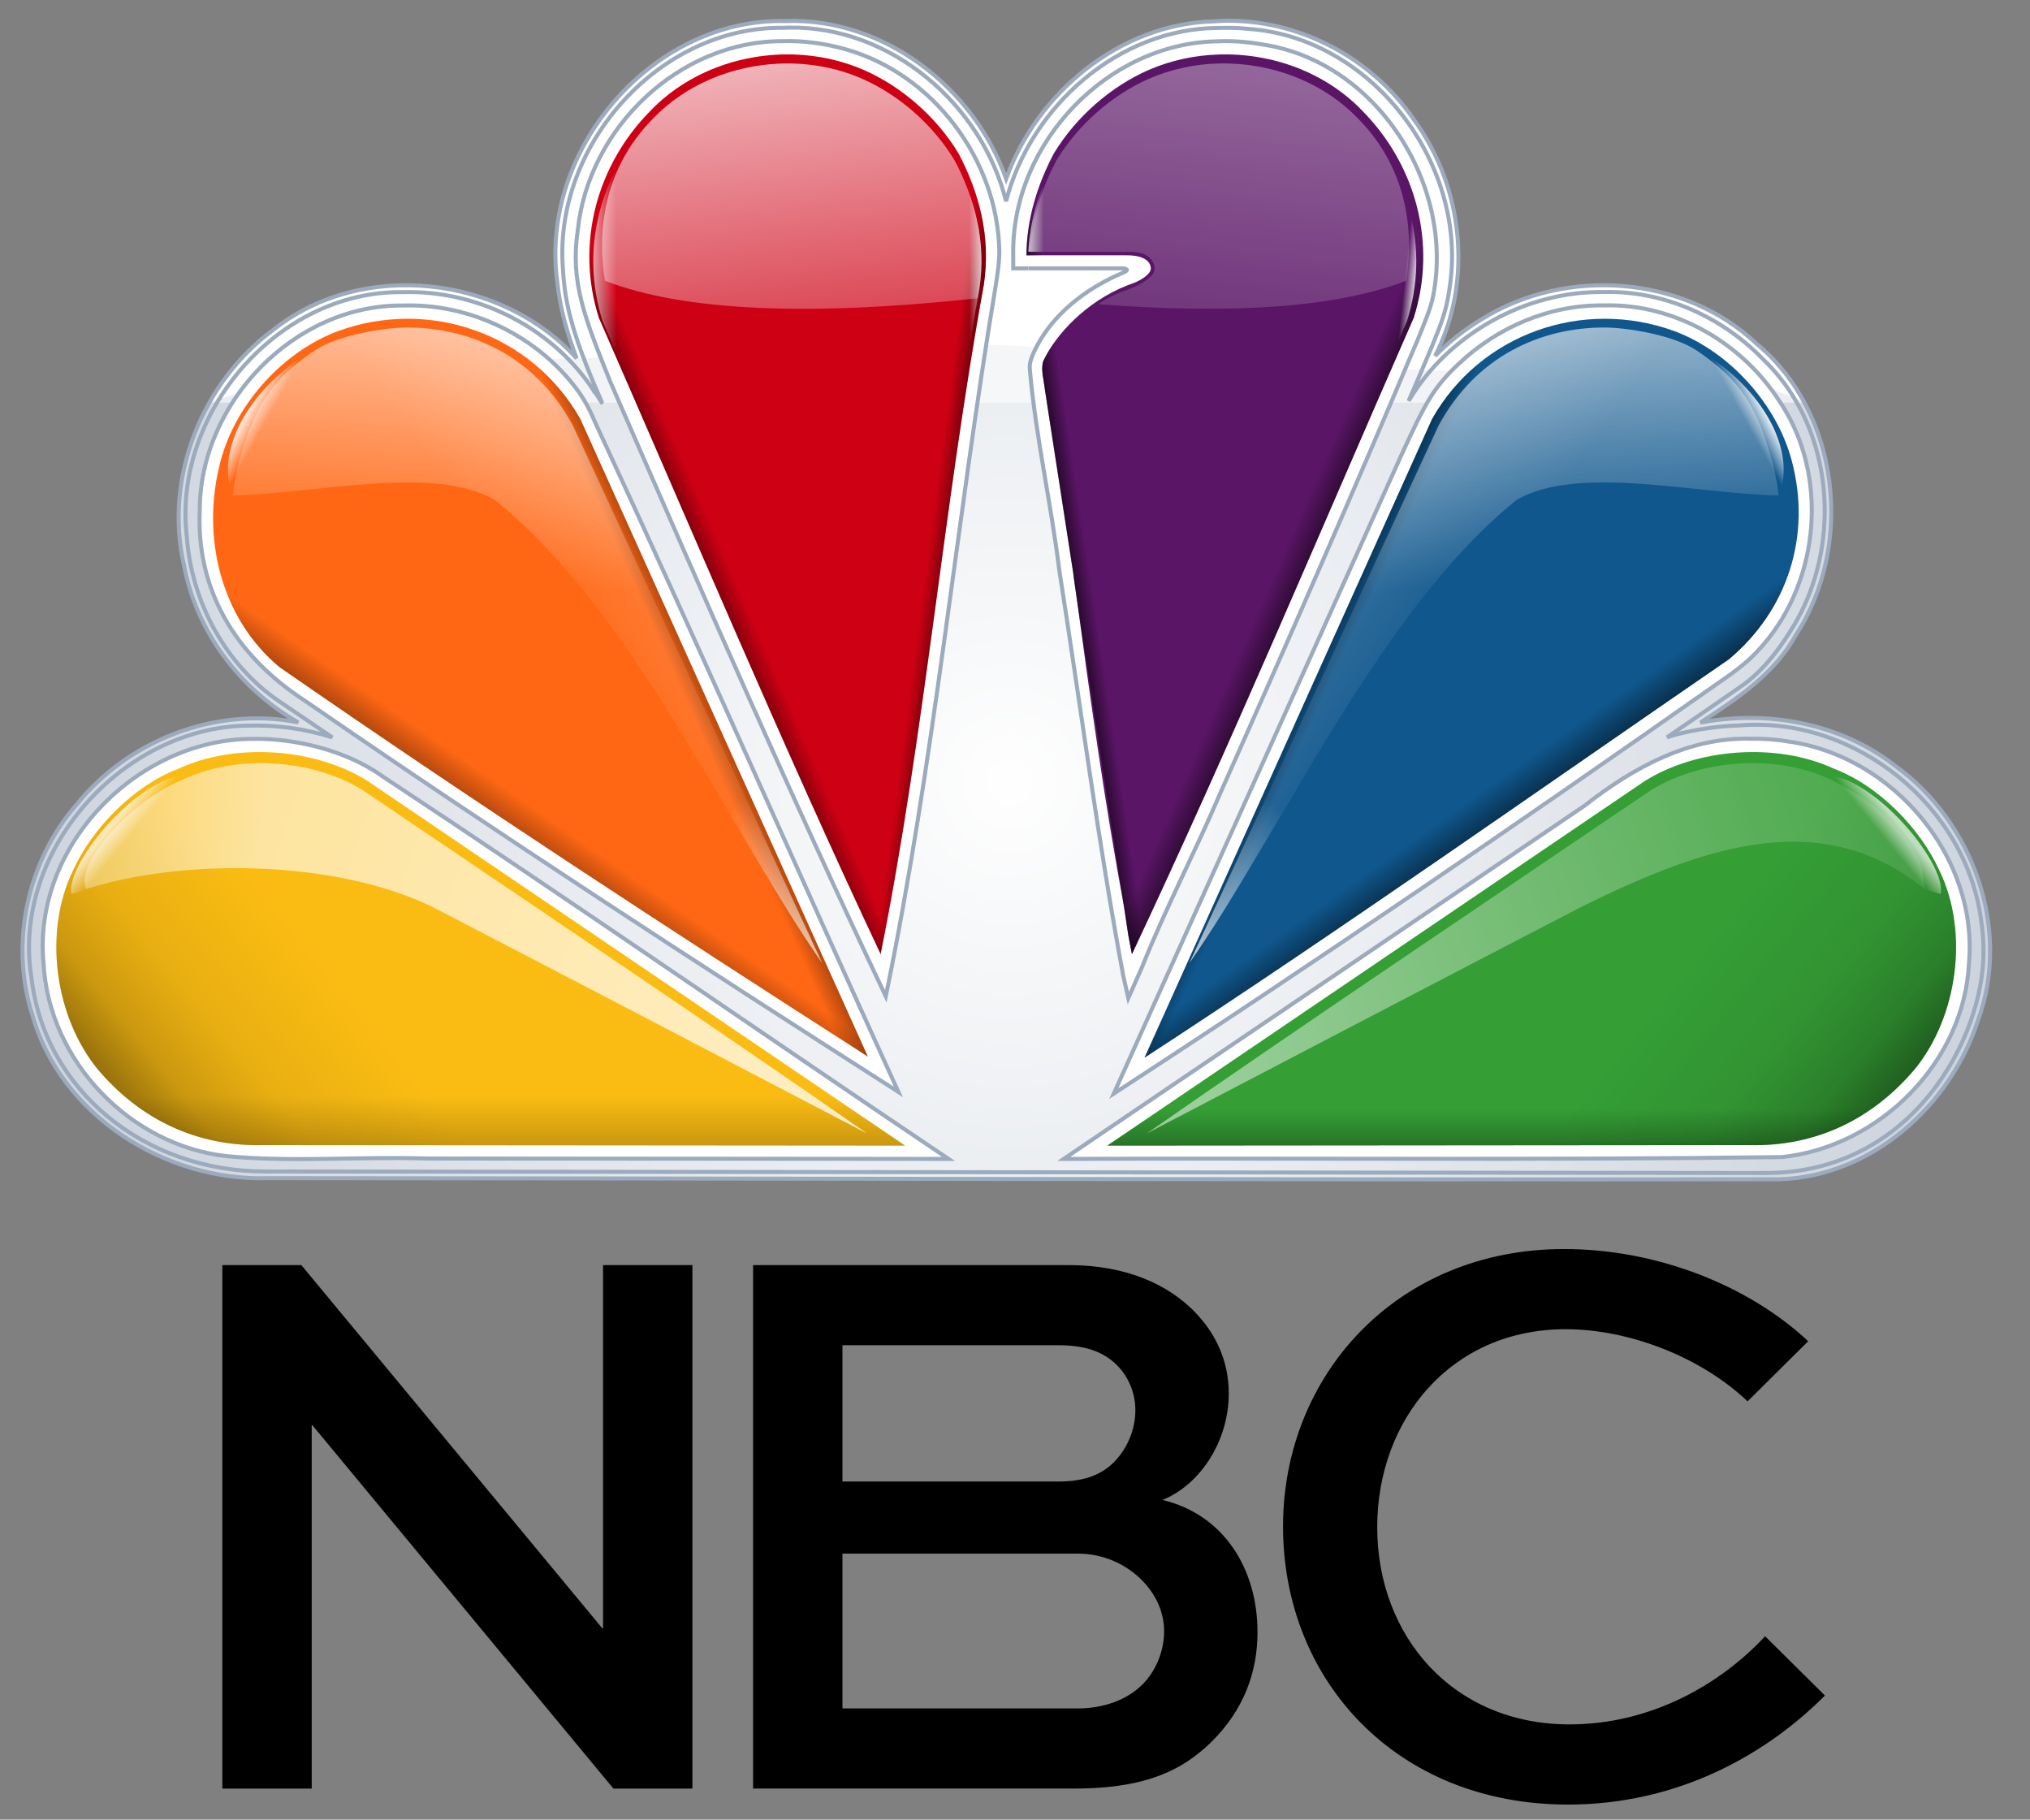
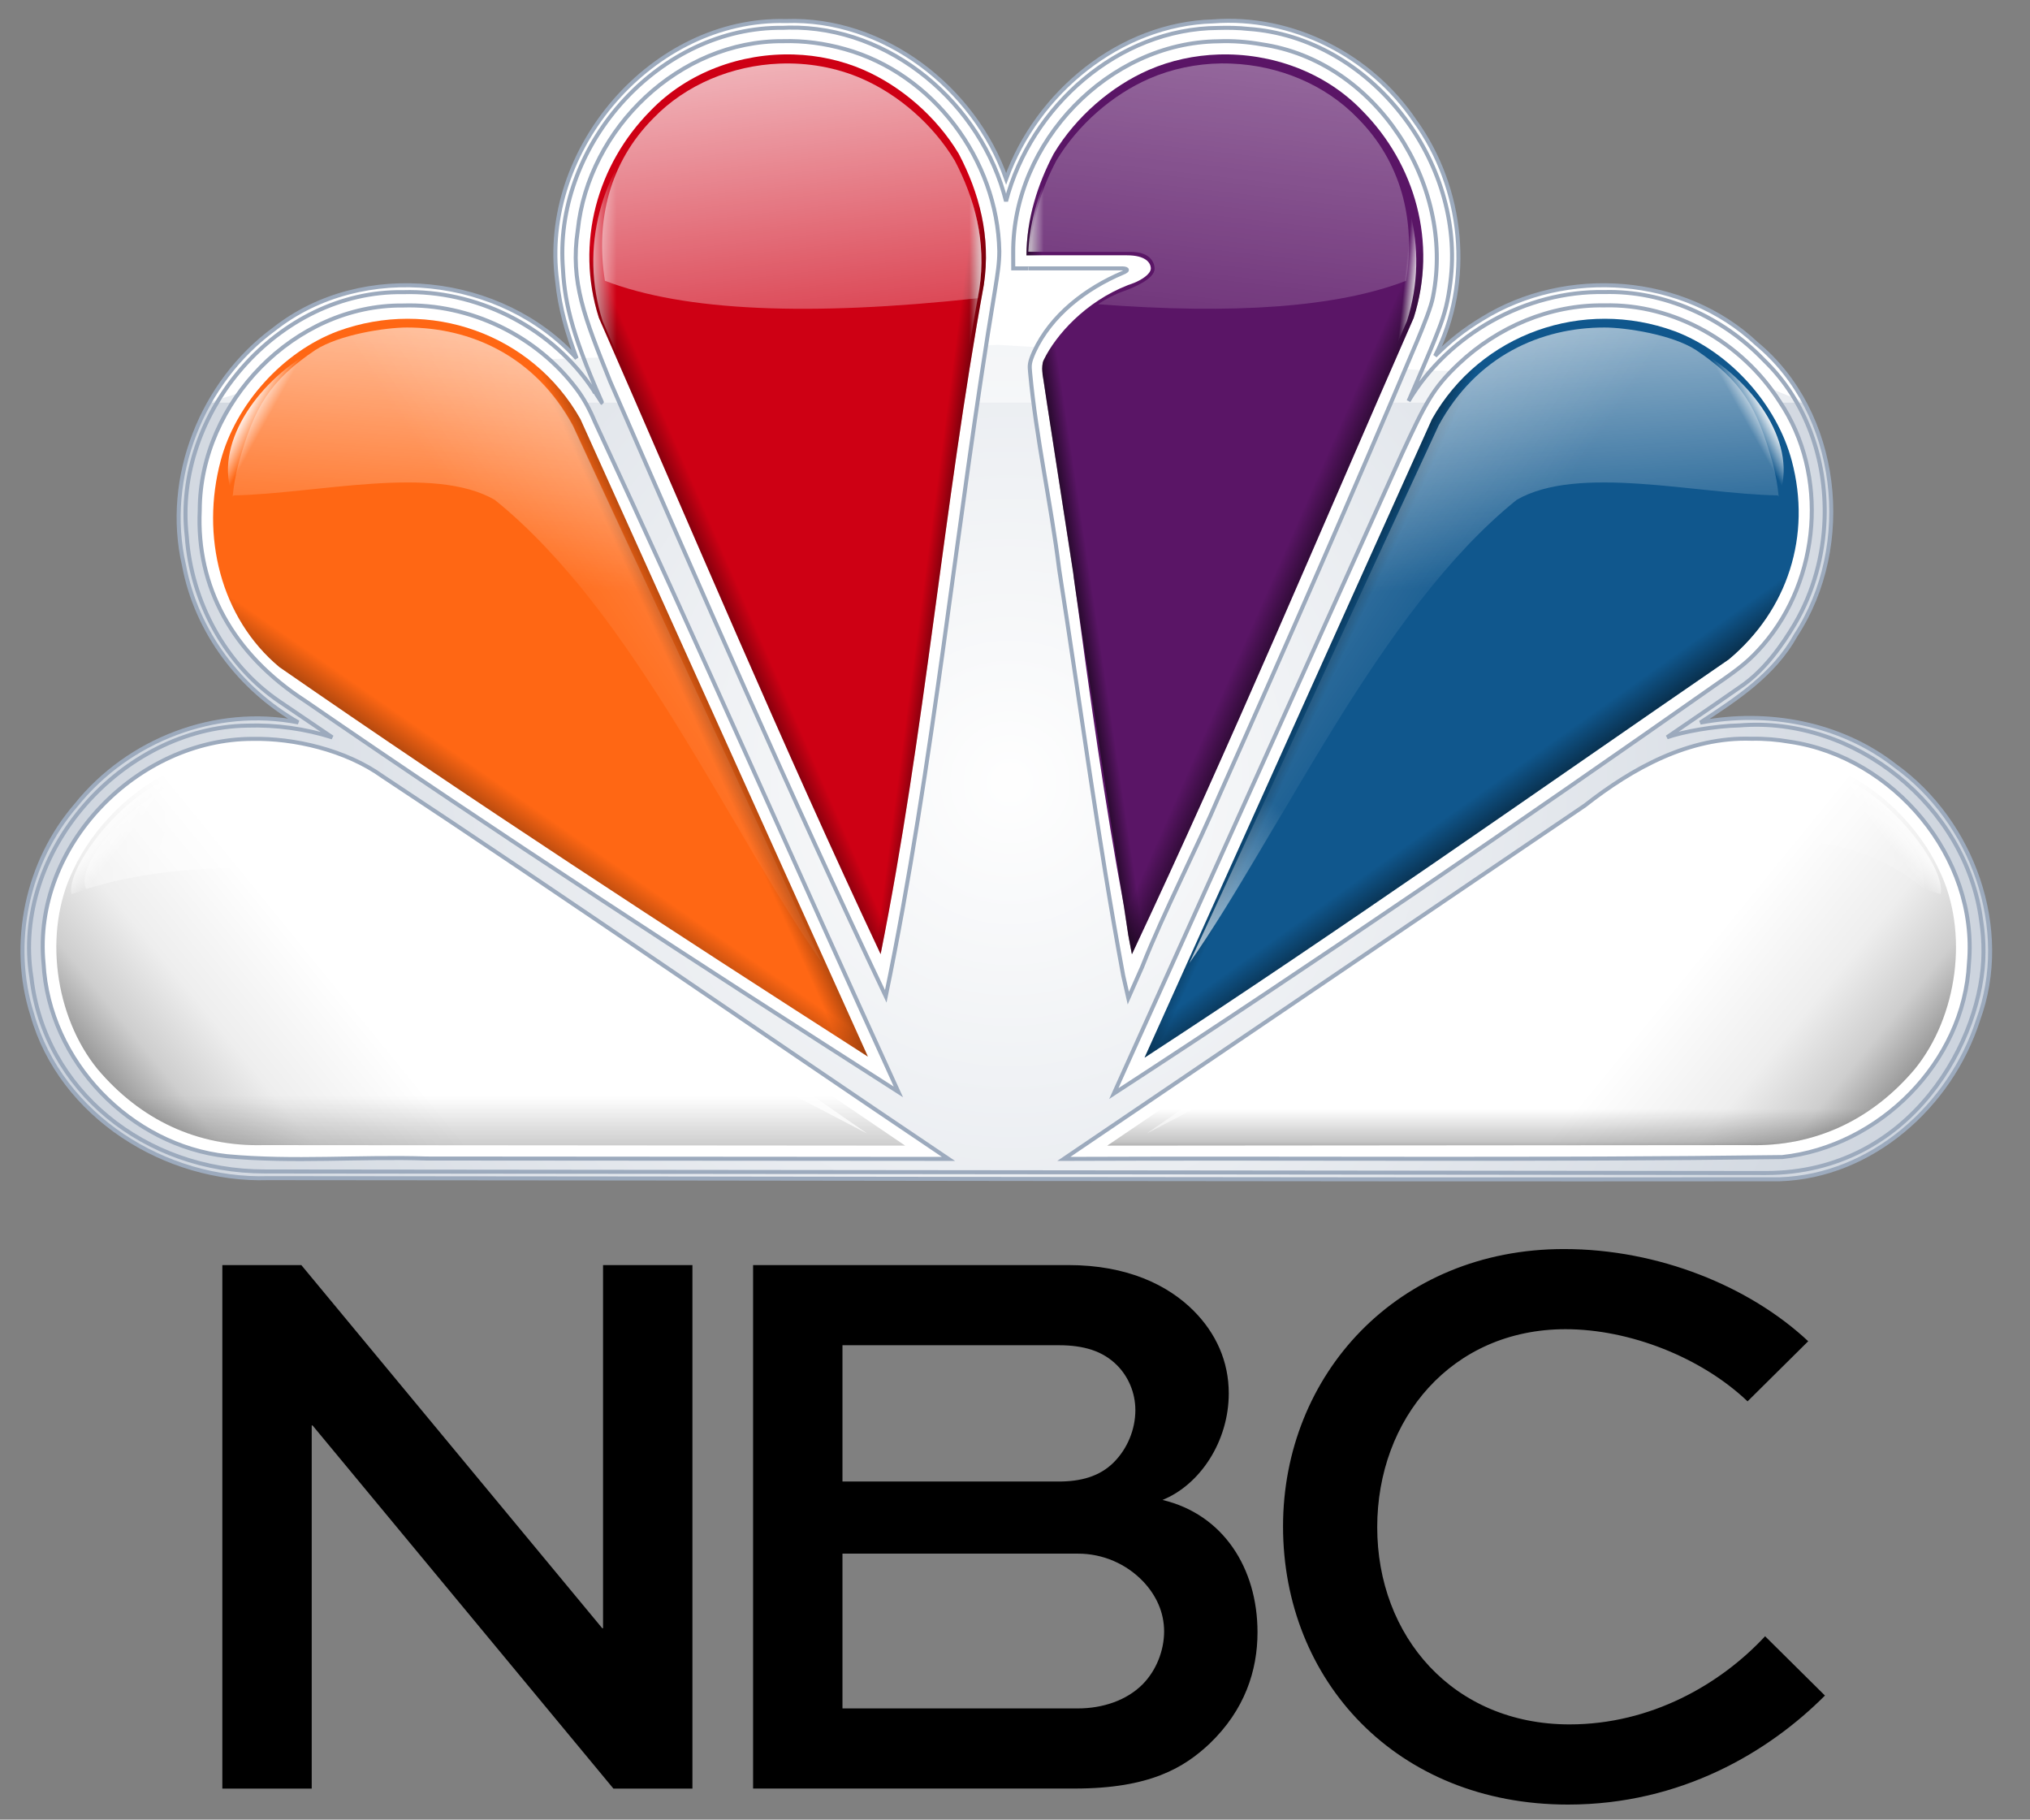
<svg xmlns="http://www.w3.org/2000/svg" width="106" height="95" viewBox="0 0 106 95" fill="none">
  <rect x="0" y="0" width="106" height="95" fill="#808080" stroke="none" />
  <g clip-path="url(#clip0_253_899)">
    <path d="M41.023 1.1C34.093 0.923 28.167 7.819 29.095 14.682C29.23 16.078 29.618 17.403 30.11 18.707C26.211 14.402 18.95 13.525 14.312 17.188C10.561 19.939 8.552 24.913 9.607 29.512C10.251 32.974 12.534 35.984 15.575 37.715C11.265 36.867 6.699 38.63 3.97 42.038C1.422 44.981 0.496 49.254 1.689 52.992C3.181 58.261 8.648 61.679 14.002 61.508C40.313 61.52 66.626 61.592 92.937 61.567C97.731 61.411 101.853 57.731 103.288 53.258C105.038 48.483 102.998 42.882 98.961 39.983C96.108 37.753 92.307 37.058 88.785 37.726C90.688 36.484 92.64 35.204 93.764 33.169C96.825 28.495 96.08 21.54 91.715 17.941C87.931 14.371 81.779 13.931 77.396 16.649C76.494 17.187 75.661 17.841 74.937 18.582C76.925 14.707 76.414 9.817 73.876 6.312C71.576 2.896 67.477 0.799 63.347 1.117C58.495 1.252 54.158 4.826 52.537 9.334C50.868 4.579 46.13 0.912 41.023 1.1Z" fill="white" />
    <path opacity="0.5" d="M10.944 20.995C9.946 22.613 9.332 25.075 9.332 26.967C9.332 28.958 9.848 31.212 10.903 33.063C11.958 34.915 13.598 36.628 15.552 37.706C15.552 37.706 14.671 37.507 13.408 37.507C7.057 37.507 1.167 42.808 1.167 49.56C1.167 56.411 6.935 61.515 13.778 61.515L47 61.553L69.069 61.558L92.715 61.566C97.249 61.566 100.691 58.471 102.496 55.129C103.489 53.293 103.921 51.127 103.921 49.871C103.921 45.243 101.517 41.874 98.97 39.955C97.022 38.569 94.587 37.48 91.204 37.48C90.081 37.48 88.831 37.721 88.831 37.721C90.585 36.586 92.099 35.508 93.055 34.247C94.03 32.96 94.787 31.426 95.205 29.936C95.534 28.768 95.629 27.602 95.629 26.774C95.629 23.925 94.777 22.117 94.213 20.995L90.23 19.389L74.8 19.358L52.113 18.004L17.047 19.119L10.944 20.995Z" fill="url(#paint0_radial_253_899)" />
    <path opacity="0.52" d="M10.925 21.021H94.216C93.42 19.45 91.875 17.841 89.934 16.577C88.135 15.478 85.924 14.902 83.699 14.902C80.891 14.902 77.757 15.808 74.983 18.525C75.849 16.753 76.159 14.706 76.159 13.793C76.159 10.649 75.36 8.116 73.109 5.318C70.967 2.973 68.203 1.084 64.013 1.084C57.869 1.084 53.916 5.537 52.524 9.321C51.175 5.499 47.282 1.091 41.008 1.091C37.589 1.091 35.001 2.386 32.814 4.513C30.627 6.641 29.006 9.876 29.006 13.133C29.006 16.294 30.118 18.675 30.118 18.675C27.687 16.259 24.868 14.89 21.057 14.89C16.277 14.89 12.713 17.878 10.925 21.021Z" fill="white" />
    <path d="M13.209 38.575C7.184 38.566 1.679 44.162 2.274 50.3C2.548 55.408 6.816 59.817 11.857 60.363C15.315 60.684 18.799 60.372 22.268 60.484C31.354 60.494 40.441 60.5 49.527 60.504C39.668 53.876 29.903 47.087 19.994 40.544C18.038 39.136 15.315 38.536 13.209 38.575H13.209ZM91.468 38.569C88.209 38.456 85.244 40.101 82.756 42.053C73.687 48.203 64.62 54.358 55.549 60.504C68.052 60.454 80.561 60.573 93.061 60.408C98.129 59.867 102.568 55.462 102.813 50.284C103.304 44.749 98.87 39.521 93.471 38.727C92.811 38.613 92.138 38.555 91.468 38.569ZM40.884 2.15C35.487 2.115 30.723 6.683 30.17 12.017C29.767 14.718 30.526 16.587 31.862 19.917C36.562 30.719 41.204 41.372 46.252 52.016C48.778 39.801 49.92 27.353 51.969 15.06C52.088 14.312 52.181 13.756 52.181 13.115C52.093 8.332 48.714 3.84 44.117 2.563C43.066 2.267 41.977 2.118 40.884 2.15H40.884ZM63.619 2.156C57.88 2.216 52.876 7.429 52.906 13.18L52.908 14.012H58.592C58.782 14.009 59.034 14.082 58.619 14.247C56.689 15.065 54.881 16.452 53.996 18.366C53.739 18.947 53.754 19.07 53.79 19.461C54.108 22.904 54.882 26.285 55.306 29.72C56.414 36.792 57.339 43.91 58.652 50.941L58.917 52.11L59.635 50.49C60.848 47.441 62.411 44.481 63.705 41.439C67.203 33.604 70.648 25.731 73.99 17.826C74.314 17.05 74.748 15.989 74.833 15.46C75.984 9.626 71.842 3.17 65.868 2.313C65.126 2.183 64.373 2.125 63.619 2.156V2.156ZM83.765 15.944C80.937 15.898 78.205 17.074 76.17 18.993C74.812 20.275 74.433 21.044 73.206 23.691C68.19 34.825 63.184 45.964 58.16 57.094C68.785 50.181 79.229 43.027 89.605 35.74C90.904 34.848 91.375 34.462 92.063 33.673C95.029 30.253 95.508 24.785 92.932 20.968C90.973 17.9 87.443 15.845 83.765 15.944ZM21.041 15.95C15.4 15.891 10.444 20.997 10.43 26.632C10.243 30.637 12.145 34.139 15.926 36.589C26.118 43.604 36.489 50.343 46.911 57.007C41.594 45.362 36.458 33.627 31.062 22.021C30.799 21.392 30.502 20.835 30.124 20.328C28.032 17.526 24.541 15.836 21.041 15.95Z" fill="white" stroke="#9CAABD" stroke-width="0.21" />
    <path d="M41.457 2.845C38.702 2.758 35.904 3.768 33.971 5.777C31.191 8.58 30.026 12.671 31.272 16.592C36.134 27.682 40.828 38.857 45.984 49.811C48.285 38.338 49.266 26.442 51.372 14.875C51.753 12.346 51.119 10.039 50.062 8.027C48.899 6.088 47.051 4.501 45.095 3.648C43.949 3.15 42.709 2.884 41.457 2.845Z" fill="#CE0014" />
    <path d="M30.307 21.882L45.317 55.162C35.047 48.58 24.531 41.719 14.584 34.823C11.503 32.244 10.478 27.969 11.523 24.052C12.303 21.116 14.749 18.372 17.647 17.288C22.406 15.551 27.773 17.395 30.307 21.882Z" fill="#FF6714" />
    <path d="M30.307 21.882L45.317 55.162C35.047 48.58 24.531 41.719 14.584 34.823C11.503 32.244 10.478 27.969 11.523 24.052C12.303 21.116 14.749 18.372 17.647 17.288C22.406 15.551 27.773 17.395 30.307 21.882Z" fill="url(#paint1_linear_253_899)" />
-     <path d="M3.817 45.436C2.246 48.654 2.859 53.075 5.096 55.819C7.32 58.45 10.291 59.875 13.771 59.784L47.265 59.81L19.208 40.782C16.471 39.059 12.301 38.745 9.306 40.137C6.998 41.012 4.825 43.226 3.817 45.436Z" fill="#FABC13" />
    <path d="M63.635 2.845C62.383 2.885 61.132 3.15 59.987 3.649C58.031 4.501 56.183 6.089 55.019 8.027C54.181 9.623 53.61 11.401 53.6 13.329H58.847C59.806 13.329 60.093 13.706 60.093 14.026C60.072 14.339 59.545 14.636 59.227 14.765C59.114 14.803 59.007 14.842 58.897 14.885C56.673 15.752 55.123 17.502 54.51 18.781L54.49 18.821C54.454 18.902 54.438 18.995 54.43 19.092C54.42 19.198 54.419 19.297 54.43 19.394L54.44 19.504C54.442 19.514 54.438 19.524 54.44 19.534L54.49 19.846L54.68 21.101L56.049 29.948V29.968C56.057 30.028 56.061 30.088 56.069 30.148C56.094 30.336 56.123 30.523 56.149 30.71L56.159 30.771C56.912 36.332 57.673 41.891 58.698 47.36C58.702 47.383 58.703 47.407 58.708 47.43L58.918 48.816C58.984 49.146 59.039 49.481 59.108 49.81C59.111 49.803 59.115 49.797 59.118 49.79C64.273 38.845 68.961 27.674 73.82 16.592C75.066 12.67 73.902 8.57 71.121 5.767C69.188 3.758 66.389 2.758 63.635 2.845Z" fill="#5A1566" />
    <path d="M63.63 2.848C62.379 2.888 61.128 3.153 59.983 3.652C58.027 4.505 56.178 6.092 55.015 8.03C54.177 9.626 53.606 11.404 53.596 13.332H58.843C59.552 13.461 60.267 13.799 60.052 14.216C60.051 14.219 60.054 14.223 60.052 14.226C60.046 14.237 60.04 14.245 60.032 14.256C60.005 14.301 59.972 14.342 59.933 14.377C59.9 14.406 59.865 14.438 59.822 14.467C59.75 14.519 59.667 14.564 59.562 14.618C59.558 14.62 59.557 14.625 59.553 14.628C59.459 14.675 59.344 14.721 59.223 14.768C59.11 14.807 59.002 14.846 58.893 14.889C56.669 15.756 55.119 17.506 54.505 18.785L54.486 18.825C54.449 18.906 54.434 18.999 54.425 19.096C54.416 19.202 54.415 19.301 54.425 19.397L54.436 19.508C54.438 19.517 54.433 19.528 54.436 19.538L54.486 19.849L54.675 21.105L56.045 29.971C56.078 30.219 56.111 30.467 56.145 30.715L58.913 48.82C58.979 49.15 59.035 49.485 59.103 49.814L59.114 49.794C64.268 38.849 68.956 27.677 73.816 16.596C75.061 12.674 73.897 8.574 71.117 5.771C69.183 3.762 66.385 2.762 63.63 2.848Z" fill="url(#paint2_linear_253_899)" />
    <path d="M63.63 2.848C62.379 2.888 61.128 3.153 59.983 3.652C58.027 4.505 56.178 6.092 55.015 8.03C54.177 9.626 53.606 11.404 53.596 13.332L58.837 13.213C59.583 13.213 60.267 13.799 60.052 14.216C60.051 14.219 60.054 14.223 60.052 14.226C60.046 14.237 60.04 14.245 60.032 14.256C60.005 14.301 59.972 14.342 59.933 14.377C59.9 14.406 59.865 14.438 59.822 14.467C59.75 14.519 59.667 14.564 59.562 14.618C59.558 14.62 59.557 14.625 59.553 14.628C59.459 14.675 59.344 14.721 59.223 14.768C59.11 14.807 59.002 14.846 58.893 14.889C56.669 15.756 55.119 17.506 54.505 18.785L54.486 18.825C54.449 18.906 54.434 18.999 54.425 19.096C54.416 19.202 54.415 19.301 54.425 19.397L54.436 19.508C54.438 19.517 54.433 19.528 54.436 19.538L54.486 19.849L54.675 21.105L56.045 29.971C56.078 30.219 56.111 30.467 56.145 30.715L58.913 48.82C58.979 49.15 59.035 49.485 59.103 49.814L59.114 49.794C64.268 38.849 68.956 27.677 73.816 16.596C75.061 12.674 73.897 8.574 71.117 5.771C69.183 3.762 66.385 2.762 63.63 2.848Z" fill="url(#paint3_linear_253_899)" />
    <path d="M63.49 3.321C62.265 3.36 61.053 3.617 59.932 4.105C58.019 4.939 56.203 6.495 55.065 8.393C54.309 9.832 53.78 11.424 53.696 13.142H59.033C60.855 13.648 60.663 14.425 59.123 15.04C56.931 15.726 55.598 17.388 54.495 19.207C56.104 29.219 57.083 39.412 59.063 49.283C64.11 38.563 68.706 27.621 73.465 16.767C74.685 12.929 73.548 8.927 70.827 6.183C68.934 4.217 66.186 3.236 63.49 3.321ZM53.696 13.936C53.702 14.132 53.707 14.329 53.726 14.528L53.716 13.936H53.696Z" fill="url(#paint4_linear_253_899)" />
    <path d="M74.775 21.882L59.765 55.219C69.876 48.637 80.156 41.378 90.272 34.425C93.353 31.847 94.604 27.969 93.56 24.052C92.779 21.116 90.334 18.372 87.436 17.288C82.677 15.551 77.309 17.395 74.775 21.882" fill="#10578D" />
-     <path d="M101.265 45.436C102.836 48.655 102.223 53.076 99.986 55.819C97.762 58.45 94.791 59.876 91.311 59.784L57.817 59.811L85.875 40.782C88.611 39.059 92.781 38.745 95.776 40.137C98.084 41.013 100.257 43.227 101.265 45.436Z" fill="#359E35" />
    <path d="M74.775 21.882L59.765 55.219C69.876 48.637 80.156 41.378 90.272 34.425C93.353 31.847 94.604 27.969 93.56 24.052C92.779 21.116 90.334 18.372 87.436 17.288C82.677 15.551 77.309 17.395 74.775 21.882" fill="url(#paint5_linear_253_899)" />
    <path d="M3.817 45.436C2.246 48.654 2.859 53.075 5.096 55.819C7.32 58.45 10.291 59.875 13.771 59.784L47.265 59.81L19.208 40.782C16.471 39.059 12.301 38.745 9.306 40.137C6.998 41.012 4.825 43.226 3.817 45.436Z" fill="url(#paint6_linear_253_899)" />
    <path d="M101.265 45.436C102.836 48.655 102.223 53.076 99.986 55.819C97.762 58.45 94.791 59.876 91.311 59.784L57.817 59.811L85.875 40.782C88.611 39.059 92.781 38.745 95.776 40.137C98.084 41.013 100.257 43.227 101.265 45.436Z" fill="url(#paint7_linear_253_899)" />
    <path d="M30.307 21.882L45.317 55.162C35.047 48.58 24.531 41.719 14.584 34.823C11.503 32.244 10.478 27.969 11.523 24.052C12.303 21.116 14.749 18.372 17.647 17.288C22.406 15.551 27.773 17.395 30.307 21.882Z" fill="url(#paint8_linear_253_899)" />
    <path d="M50.065 8.031C51.121 10.043 51.751 12.342 51.37 14.871C49.264 26.438 48.283 38.34 45.982 49.813C40.825 38.86 36.133 27.681 31.271 16.591C30.025 12.669 31.185 8.578 33.966 5.775C36.778 2.853 41.43 2.056 45.096 3.651C47.051 4.504 48.902 6.093 50.065 8.031Z" fill="url(#paint9_linear_253_899)" />
    <path d="M49.862 8.39C50.896 10.36 51.511 12.61 51.139 15.085C49.077 26.405 48.117 38.054 45.865 49.282C40.818 38.562 36.227 27.621 31.468 16.768C30.248 12.93 31.384 8.926 34.105 6.183C36.857 3.323 41.41 2.543 44.998 4.104C46.912 4.939 48.723 6.493 49.862 8.39Z" fill="url(#paint10_linear_253_899)" />
    <path d="M63.49 3.321C62.265 3.36 61.053 3.617 59.932 4.105C58.019 4.939 56.203 6.495 55.065 8.393C54.309 9.832 53.78 11.424 53.696 13.142H59.033C60.855 13.648 60.663 14.425 59.123 15.04C56.931 15.726 55.598 17.387 54.495 19.207C56.104 29.219 57.083 39.412 59.063 49.283C64.11 38.563 68.706 27.621 73.465 16.767C74.685 12.929 73.548 8.927 70.827 6.183C68.934 4.217 66.186 3.236 63.49 3.321V3.321ZM53.696 13.936C53.702 14.132 53.707 14.329 53.726 14.528L53.716 13.936H53.696Z" fill="url(#paint11_linear_253_899)" />
    <path d="M50.065 8.031C51.121 10.043 51.751 12.342 51.37 14.871C49.264 26.438 48.283 38.34 45.982 49.813C40.825 38.86 36.133 27.681 31.271 16.591C30.025 12.669 31.185 8.578 33.966 5.775C36.778 2.853 41.43 2.056 45.096 3.651C47.051 4.504 48.902 6.093 50.065 8.031Z" fill="url(#paint12_linear_253_899)" />
    <path d="M49.862 8.39C50.896 10.36 51.511 12.61 51.139 15.085C49.077 26.405 48.117 38.054 45.865 49.282C40.818 38.562 36.227 27.621 31.468 16.768C30.248 12.93 31.384 8.926 34.105 6.183C36.857 3.323 41.41 2.543 44.998 4.104C46.912 4.939 48.723 6.493 49.862 8.39Z" fill="url(#paint13_linear_253_899)" />
    <path d="M40.703 3.321C38.251 3.42 35.826 4.395 34.106 6.183C31.846 8.462 31.083 11.496 31.587 14.658C35.721 16.255 42.272 16.523 51.037 15.572H51.057C51.086 15.411 51.108 15.251 51.137 15.09C51.51 12.615 50.891 10.362 49.858 8.392C48.719 6.495 46.914 4.938 45 4.104C43.655 3.518 42.174 3.262 40.703 3.321Z" fill="url(#paint14_linear_253_899)" />
    <path d="M3.817 45.436C2.246 48.654 2.859 53.075 5.096 55.819C7.32 58.45 10.291 59.875 13.771 59.784L47.265 59.81L19.208 40.782C16.471 39.059 12.301 38.745 9.306 40.137C6.998 41.012 4.825 43.226 3.817 45.436Z" fill="url(#paint15_linear_253_899)" />
    <path d="M101.26 45.436C102.831 48.655 102.218 53.075 99.981 55.819C97.757 58.45 94.786 59.875 91.306 59.784L57.812 59.811L85.87 40.782C88.606 39.059 92.776 38.745 95.772 40.137C98.08 41.013 100.253 43.226 101.26 45.436Z" fill="url(#paint16_linear_253_899)" />
    <path d="M74.775 21.882L59.765 55.219C69.876 48.637 80.156 41.378 90.272 34.425C93.353 31.847 94.604 27.969 93.56 24.052C92.779 21.116 90.334 18.372 87.436 17.288C82.677 15.551 77.309 17.395 74.775 21.882" fill="url(#paint17_linear_253_899)" />
    <path d="M21.267 17.099C19.808 17.1 17.459 17.579 16.197 18.391C13.388 19.983 11.103 23.306 12.171 25.925L11.695 25.924C16.029 25.837 22.663 24.247 25.856 26.098C33.046 31.885 38.181 43.494 42.932 50.282L29.932 22.22C27.961 18.586 24.707 17.095 21.384 17.099L21.267 17.099Z" fill="url(#paint18_linear_253_899)" />
    <path opacity="0.69" d="M91.905 40.108C93.361 40.09 95.605 40.415 96.433 40.725C98.932 41.815 101.617 45.363 101.335 46.68C96.233 45.055 88.163 45.145 83.09 47.619C75.233 51.689 67.161 55.915 60.412 59.438C68.32 53.931 78.122 47.36 86.698 41.544C88.152 40.629 90.033 40.131 91.905 40.108Z" fill="url(#paint19_linear_253_899)" />
    <path opacity="0.75" d="M91.376 39.843C92.832 39.825 94.286 40.091 95.523 40.666C97.992 41.846 99.666 43.581 100.287 45.127C100.434 45.427 100.415 46.115 100.522 46.435C95.247 42.17 89.354 43.986 82.56 47.354C74.703 51.425 66.631 55.65 59.882 59.174C67.79 53.666 77.591 47.095 86.168 41.279C87.622 40.364 89.504 39.866 91.376 39.843Z" fill="url(#paint20_linear_253_899)" />
    <path opacity="0.69" d="M13.777 39.843C12.321 39.825 10.867 40.091 9.629 40.666C6.984 41.697 3.89 45.01 4.493 46.415C9.596 44.791 17.519 44.88 22.592 47.354C30.45 51.425 38.521 55.65 45.27 59.174C37.363 53.666 27.561 47.095 18.984 41.279C17.531 40.364 15.649 39.866 13.777 39.843Z" fill="url(#paint21_linear_253_899)" />
    <path d="M21.243 17.099C20.135 17.1 17.728 17.461 16.465 18.274C14.109 19.861 13.278 21.226 12.447 24.228C12.299 24.79 12.205 25.355 12.148 25.925L12.198 25.865C16.532 25.778 22.639 24.247 25.832 26.098C33.023 31.885 38.157 43.494 42.909 50.282L29.908 22.22C27.938 18.586 24.566 17.095 21.243 17.099Z" fill="url(#paint22_linear_253_899)" />
    <path d="M21.267 17.099C20.159 17.1 17.752 17.461 16.489 18.274C14.133 19.861 13.302 21.226 12.471 24.228C12.323 24.79 12.229 25.355 12.171 25.925L12.221 25.865C16.556 25.778 22.663 24.247 25.856 26.098C33.046 31.885 38.181 43.494 42.932 50.282L29.932 22.22C27.961 18.586 24.59 17.095 21.267 17.099Z" fill="url(#paint23_linear_253_899)" />
    <path d="M83.782 17.099C84.89 17.1 87.297 17.461 88.56 18.274C90.916 19.861 91.747 21.226 92.578 24.228C92.726 24.79 92.82 25.355 92.877 25.925L92.827 25.865C88.493 25.778 82.386 24.247 79.193 26.098C72.003 31.885 66.868 43.494 62.116 50.282L75.117 22.22C77.088 18.586 80.459 17.095 83.782 17.099Z" fill="url(#paint24_linear_253_899)" />
    <path d="M83.787 17.099C84.895 17.1 87.302 17.461 88.564 18.274C90.921 19.861 91.752 21.226 92.582 24.228C92.731 24.79 92.825 25.355 92.882 25.925L92.832 25.865C88.498 25.778 82.391 24.247 79.198 26.098C72.007 31.885 66.872 43.494 62.121 50.282L75.121 22.22C77.093 18.586 80.464 17.095 83.787 17.099Z" fill="url(#paint25_linear_253_899)" />
    <path opacity="0.69" d="M13.163 40.108C11.707 40.09 9.463 40.415 8.635 40.725C6.135 41.815 3.45 45.363 3.733 46.68C8.835 45.055 16.904 45.145 21.978 47.619C29.835 51.689 37.907 55.915 44.656 59.438C36.748 53.931 26.946 47.36 18.37 41.544C16.916 40.629 15.034 40.131 13.163 40.108Z" fill="url(#paint26_linear_253_899)" />
    <path opacity="0.69" d="M13.777 39.843C12.321 39.825 10.867 40.091 9.629 40.666C6.984 41.697 3.89 45.01 4.493 46.415C9.596 44.791 17.519 44.88 22.592 47.354C30.45 51.425 38.521 55.65 45.27 59.174C37.363 53.666 27.561 47.095 18.984 41.279C17.531 40.364 15.649 39.866 13.777 39.843Z" fill="url(#paint27_linear_253_899)" />
    <path d="M83.774 17.099C85.232 17.1 87.581 17.579 88.844 18.391C91.652 19.983 93.937 23.306 92.869 25.925L93.345 25.924C89.011 25.837 82.378 24.247 79.185 26.098C71.994 31.885 66.859 43.494 62.108 50.282L75.108 22.22C77.079 18.586 80.334 17.095 83.657 17.099L83.774 17.099Z" fill="url(#paint28_linear_253_899)" />
    <path d="M83.77 17.099C84.877 17.1 87.284 17.461 88.547 18.274C90.903 19.861 91.735 21.226 92.565 24.228C92.713 24.79 92.808 25.355 92.865 25.925L92.815 25.865C88.48 25.778 82.374 24.247 79.181 26.098C71.99 31.885 66.855 43.494 62.104 50.282L75.104 22.22C77.075 18.586 80.447 17.095 83.77 17.099Z" fill="url(#paint29_linear_253_899)" />
-     <path d="M21.267 17.099C20.159 17.1 17.752 17.461 16.489 18.274C14.133 19.861 13.302 21.226 12.471 24.228C12.323 24.79 12.229 25.355 12.171 25.925L12.221 25.865C16.556 25.778 22.663 24.247 25.856 26.098C33.046 31.885 38.181 43.494 42.932 50.282L29.932 22.22C27.961 18.586 24.59 17.095 21.267 17.099Z" fill="url(#paint30_linear_253_899)" />
    <path d="M31.489 85.006H31.447L15.735 66.048H11.61V93.378H16.277V74.417H16.319L32.03 93.378H36.156V66.048H31.489L31.489 85.006ZM56.119 93.376C60.037 93.376 61.829 92.287 63.162 91.033C64.996 89.274 65.663 87.224 65.663 85.216C65.663 81.867 63.871 79.063 60.702 78.309C62.663 77.515 64.162 75.254 64.162 72.744C64.162 71.07 63.495 69.605 62.329 68.433C60.994 67.094 58.869 66.047 55.786 66.047H39.324V93.376H56.119V93.376ZM56.286 81.112C56.925 81.111 57.557 81.24 58.145 81.492C58.733 81.744 59.263 82.114 59.704 82.578C60.37 83.289 60.786 84.17 60.786 85.174C60.786 86.178 60.37 87.224 59.661 87.937C58.828 88.774 57.577 89.193 56.286 89.193H43.991V81.112L56.286 81.112ZM55.286 70.232C56.578 70.232 57.577 70.525 58.329 71.278C58.911 71.864 59.285 72.701 59.285 73.622C59.285 74.627 58.869 75.632 58.16 76.343C57.411 77.096 56.411 77.347 55.286 77.347H43.991V70.232H55.286ZM92.168 85.425C89.834 87.937 86.208 90.027 81.958 90.027C75.873 90.027 71.914 85.425 71.914 79.733C71.914 74.084 75.789 69.395 81.75 69.395C85.084 69.395 88.834 70.859 91.252 73.162L94.419 70.023C91.376 67.176 86.626 65.21 81.666 65.21C72.956 65.21 66.996 71.781 66.996 79.691C66.996 87.726 72.915 94.213 81.875 94.213C87.793 94.213 92.376 91.45 95.293 88.521L92.168 85.425Z" fill="black" />
    <path d="M41.186 1.442C41.085 1.444 40.984 1.448 40.883 1.453C34.495 1.376 29.008 7.456 29.38 13.814C29.471 15.594 29.723 17.139 31.424 20.988C31.549 21.271 30.977 20.274 31.083 20.526C30.966 20.28 31.114 20.631 30.997 20.385C28.904 17.202 25.18 15.263 21.407 15.248C21.286 15.247 21.162 15.249 21.04 15.253C14.541 15.152 9.009 21.543 9.753 27.999C9.988 31.419 11.781 34.715 14.581 36.618L17.353 38.497C15.923 38.043 14.412 37.836 12.91 37.883C6.375 37.987 0.59 44.452 1.64 51.026C2.308 56.896 7.53 61.16 13.829 61.16L92.21 61.241C99.865 61.241 103.571 54.171 103.571 49.715C103.576 49.161 103.536 48.608 103.45 48.061C102.675 42.068 96.84 37.384 90.85 37.872C89.529 37.899 87.852 38.206 87.047 38.493C87.047 38.493 89.678 36.7 90.831 35.889C92.127 35.032 93.087 33.639 93.722 32.568C94.693 30.914 95.213 28.997 95.275 27.066C95.371 24.023 94.328 20.945 92.115 18.81C89.961 16.561 86.893 15.162 83.764 15.248C79.68 15.172 75.62 17.452 73.553 20.934C74.048 19.766 74.648 18.438 75.103 17.254C75.461 16.351 75.615 15.69 75.733 14.746C76.553 8.461 71.587 1.95 65.18 1.508C64.658 1.45 64.132 1.444 63.607 1.459C58.4 1.482 53.816 5.564 52.532 10.507C51.268 5.443 46.507 1.349 41.186 1.442Z" stroke="#9CAABD" stroke-width="0.21" />
    <path opacity="0.5" d="M63.76 3.311C62.473 3.328 61.19 3.592 60.012 4.104C58.099 4.939 56.293 6.495 55.155 8.392C54.398 9.835 53.871 11.429 53.786 13.152H59.053C60.1 13.152 60.29 13.747 60.289 14.034C60.287 14.555 59.209 15.013 58.673 15.201C58.191 15.371 57.748 15.606 57.334 15.883C64.431 16.428 69.837 16.044 73.425 14.658C73.93 11.496 73.167 8.462 70.906 6.183C69.186 4.396 66.762 3.42 64.31 3.321C64.127 3.313 63.944 3.309 63.76 3.311Z" fill="url(#paint31_linear_253_899)" />
    <path d="M41.023 1.1C34.093 0.923 28.167 7.819 29.095 14.682C29.23 16.078 29.618 17.403 30.11 18.707C26.211 14.402 18.95 13.525 14.312 17.188C10.561 19.939 8.552 24.913 9.607 29.512C10.251 32.974 12.534 35.984 15.575 37.715C11.265 36.867 6.699 38.63 3.97 42.038C1.422 44.981 0.496 49.254 1.689 52.992C3.181 58.261 8.648 61.679 14.002 61.508C40.313 61.52 66.626 61.592 92.937 61.567C97.731 61.411 101.853 57.731 103.288 53.258C105.038 48.483 102.998 42.882 98.961 39.983C96.108 37.753 92.307 37.058 88.785 37.726C90.688 36.484 92.64 35.204 93.764 33.169C96.825 28.495 96.08 21.54 91.715 17.941C87.931 14.371 81.779 13.931 77.396 16.649C76.494 17.187 75.661 17.841 74.937 18.582C76.925 14.707 76.414 9.817 73.876 6.312C71.576 2.896 67.477 0.799 63.347 1.117C58.495 1.252 54.158 4.826 52.537 9.334C50.868 4.579 46.13 0.912 41.023 1.1Z" stroke="#9CAABD" stroke-width="0.21" />
  </g>
  <defs>
    <radialGradient id="paint0_radial_253_899" cx="0" cy="0" r="1" gradientUnits="userSpaceOnUse" gradientTransform="translate(52.742 40.843) rotate(90) scale(52.125 51.806)">
      <stop stop-color="white" />
      <stop offset="1" stop-color="#9CAABD" />
    </radialGradient>
    <linearGradient id="paint1_linear_253_899" x1="38.435" y1="33.26" x2="35.013" y2="34.792" gradientUnits="userSpaceOnUse">
      <stop />
      <stop offset="1" stop-opacity="0" />
    </linearGradient>
    <linearGradient id="paint2_linear_253_899" x1="54.878" y1="27.273" x2="56.477" y2="27.034" gradientUnits="userSpaceOnUse">
      <stop />
      <stop offset="1" stop-opacity="0" />
    </linearGradient>
    <linearGradient id="paint3_linear_253_899" x1="69.967" y1="29.576" x2="67.245" y2="28.38" gradientUnits="userSpaceOnUse">
      <stop />
      <stop offset="1" stop-opacity="0" />
    </linearGradient>
    <linearGradient id="paint4_linear_253_899" x1="53.37" y1="26.299" x2="54.504" y2="26.299" gradientUnits="userSpaceOnUse">
      <stop stop-color="white" />
      <stop offset="1" stop-color="white" stop-opacity="0" />
    </linearGradient>
    <linearGradient id="paint5_linear_253_899" x1="67.401" y1="33.477" x2="69.923" y2="34.661" gradientUnits="userSpaceOnUse">
      <stop />
      <stop offset="1" stop-opacity="0" />
    </linearGradient>
    <linearGradient id="paint6_linear_253_899" x1="25.104" y1="62.848" x2="25.104" y2="57.225" gradientUnits="userSpaceOnUse">
      <stop />
      <stop offset="0.5" stop-opacity="0.212" />
      <stop offset="1" stop-opacity="0" />
    </linearGradient>
    <linearGradient id="paint7_linear_253_899" x1="79.979" y1="61.874" x2="79.979" y2="57.898" gradientUnits="userSpaceOnUse">
      <stop />
      <stop offset="0.571" stop-opacity="0.228" />
      <stop offset="1" stop-opacity="0" />
    </linearGradient>
    <linearGradient id="paint8_linear_253_899" x1="23.617" y1="45.628" x2="26.633" y2="41.298" gradientUnits="userSpaceOnUse">
      <stop />
      <stop offset="1" stop-opacity="0" />
    </linearGradient>
    <linearGradient id="paint9_linear_253_899" x1="34.687" y1="29.565" x2="37.549" y2="28.321" gradientUnits="userSpaceOnUse">
      <stop />
      <stop offset="1" stop-opacity="0" />
    </linearGradient>
    <linearGradient id="paint10_linear_253_899" x1="30.196" y1="26.298" x2="32.196" y2="26.298" gradientUnits="userSpaceOnUse">
      <stop stop-color="white" />
      <stop offset="1" stop-color="white" stop-opacity="0" />
    </linearGradient>
    <linearGradient id="paint11_linear_253_899" x1="72.714" y1="27.469" x2="71.999" y2="27.394" gradientUnits="userSpaceOnUse">
      <stop stop-color="white" />
      <stop offset="1" stop-color="white" stop-opacity="0" />
    </linearGradient>
    <linearGradient id="paint12_linear_253_899" x1="50.964" y1="27.218" x2="48.704" y2="26.919" gradientUnits="userSpaceOnUse">
      <stop />
      <stop offset="1" stop-opacity="0" />
    </linearGradient>
    <linearGradient id="paint13_linear_253_899" x1="51.612" y1="26.298" x2="50.618" y2="26.298" gradientUnits="userSpaceOnUse">
      <stop stop-color="white" />
      <stop offset="1" stop-color="white" stop-opacity="0" />
    </linearGradient>
    <linearGradient id="paint14_linear_253_899" x1="39.096" y1="-6.405" x2="42.811" y2="25.832" gradientUnits="userSpaceOnUse">
      <stop stop-color="white" />
      <stop offset="1" stop-color="white" stop-opacity="0" />
    </linearGradient>
    <linearGradient id="paint15_linear_253_899" x1="5.093" y1="67.723" x2="20.616" y2="55.075" gradientUnits="userSpaceOnUse">
      <stop />
      <stop offset="0.506" stop-opacity="0.192" />
      <stop offset="0.691" stop-opacity="0.067" />
      <stop offset="1" stop-opacity="0" />
    </linearGradient>
    <linearGradient id="paint16_linear_253_899" x1="99.985" y1="67.724" x2="84.463" y2="55.076" gradientUnits="userSpaceOnUse">
      <stop />
      <stop offset="0.506" stop-opacity="0.192" />
      <stop offset="0.691" stop-opacity="0.067" />
      <stop offset="1" stop-opacity="0" />
    </linearGradient>
    <linearGradient id="paint17_linear_253_899" x1="80.401" y1="44.087" x2="78.081" y2="40.819" gradientUnits="userSpaceOnUse">
      <stop />
      <stop offset="1" stop-opacity="0" />
    </linearGradient>
    <linearGradient id="paint18_linear_253_899" x1="12.191" y1="22.464" x2="13.289" y2="23.075" gradientUnits="userSpaceOnUse">
      <stop stop-color="white" />
      <stop offset="1" stop-color="white" stop-opacity="0" />
    </linearGradient>
    <linearGradient id="paint19_linear_253_899" x1="96.684" y1="40.011" x2="95.862" y2="40.683" gradientUnits="userSpaceOnUse">
      <stop stop-color="white" />
      <stop offset="1" stop-color="white" stop-opacity="0" />
    </linearGradient>
    <linearGradient id="paint20_linear_253_899" x1="56.164" y1="55.952" x2="108.983" y2="38.747" gradientUnits="userSpaceOnUse">
      <stop stop-color="white" stop-opacity="0.75" />
      <stop offset="1" stop-color="white" stop-opacity="0" />
    </linearGradient>
    <linearGradient id="paint21_linear_253_899" x1="13.777" y1="49.441" x2="-5.013" y2="49.361" gradientUnits="userSpaceOnUse">
      <stop stop-color="white" stop-opacity="0.75" />
      <stop offset="1" stop-color="white" stop-opacity="0" />
    </linearGradient>
    <linearGradient id="paint22_linear_253_899" x1="29.858" y1="7.366" x2="28.087" y2="30.515" gradientUnits="userSpaceOnUse">
      <stop stop-color="white" />
      <stop offset="1" stop-color="white" stop-opacity="0" />
    </linearGradient>
    <linearGradient id="paint23_linear_253_899" x1="67.051" y1="8.878" x2="29.278" y2="34.331" gradientUnits="userSpaceOnUse">
      <stop stop-color="white" />
      <stop offset="1" stop-color="white" stop-opacity="0" />
    </linearGradient>
    <linearGradient id="paint24_linear_253_899" x1="75.168" y1="7.365" x2="76.939" y2="30.515" gradientUnits="userSpaceOnUse">
      <stop stop-color="white" />
      <stop offset="1" stop-color="white" stop-opacity="0" />
    </linearGradient>
    <linearGradient id="paint25_linear_253_899" x1="38.001" y1="8.878" x2="75.775" y2="34.331" gradientUnits="userSpaceOnUse">
      <stop stop-color="white" />
      <stop offset="1" stop-color="white" stop-opacity="0" />
    </linearGradient>
    <linearGradient id="paint26_linear_253_899" x1="8.384" y1="40.011" x2="9.206" y2="40.683" gradientUnits="userSpaceOnUse">
      <stop stop-color="white" />
      <stop offset="1" stop-color="white" stop-opacity="0" />
    </linearGradient>
    <linearGradient id="paint27_linear_253_899" x1="48.944" y1="56.144" x2="-3.796" y2="38.699" gradientUnits="userSpaceOnUse">
      <stop stop-color="white" stop-opacity="0.75" />
      <stop offset="1" stop-color="white" stop-opacity="0" />
    </linearGradient>
    <linearGradient id="paint28_linear_253_899" x1="92.851" y1="22.464" x2="91.753" y2="23.075" gradientUnits="userSpaceOnUse">
      <stop stop-color="white" />
      <stop offset="1" stop-color="white" stop-opacity="0" />
    </linearGradient>
    <linearGradient id="paint29_linear_253_899" x1="60.477" y1="54.07" x2="68.427" y2="43.36" gradientUnits="userSpaceOnUse">
      <stop stop-color="white" />
      <stop offset="1" stop-color="white" stop-opacity="0" />
    </linearGradient>
    <linearGradient id="paint30_linear_253_899" x1="44.966" y1="54.204" x2="36.739" y2="43.26" gradientUnits="userSpaceOnUse">
      <stop stop-color="white" />
      <stop offset="1" stop-color="white" stop-opacity="0" />
    </linearGradient>
    <linearGradient id="paint31_linear_253_899" x1="65.919" y1="-6.405" x2="62.205" y2="25.833" gradientUnits="userSpaceOnUse">
      <stop stop-color="white" />
      <stop offset="1" stop-color="white" stop-opacity="0" />
    </linearGradient>
    <clipPath id="clip0_253_899">
      <rect width="104.541" height="94.741" fill="white" transform="translate(0.497 0.135)" />
    </clipPath>
  </defs>
</svg>